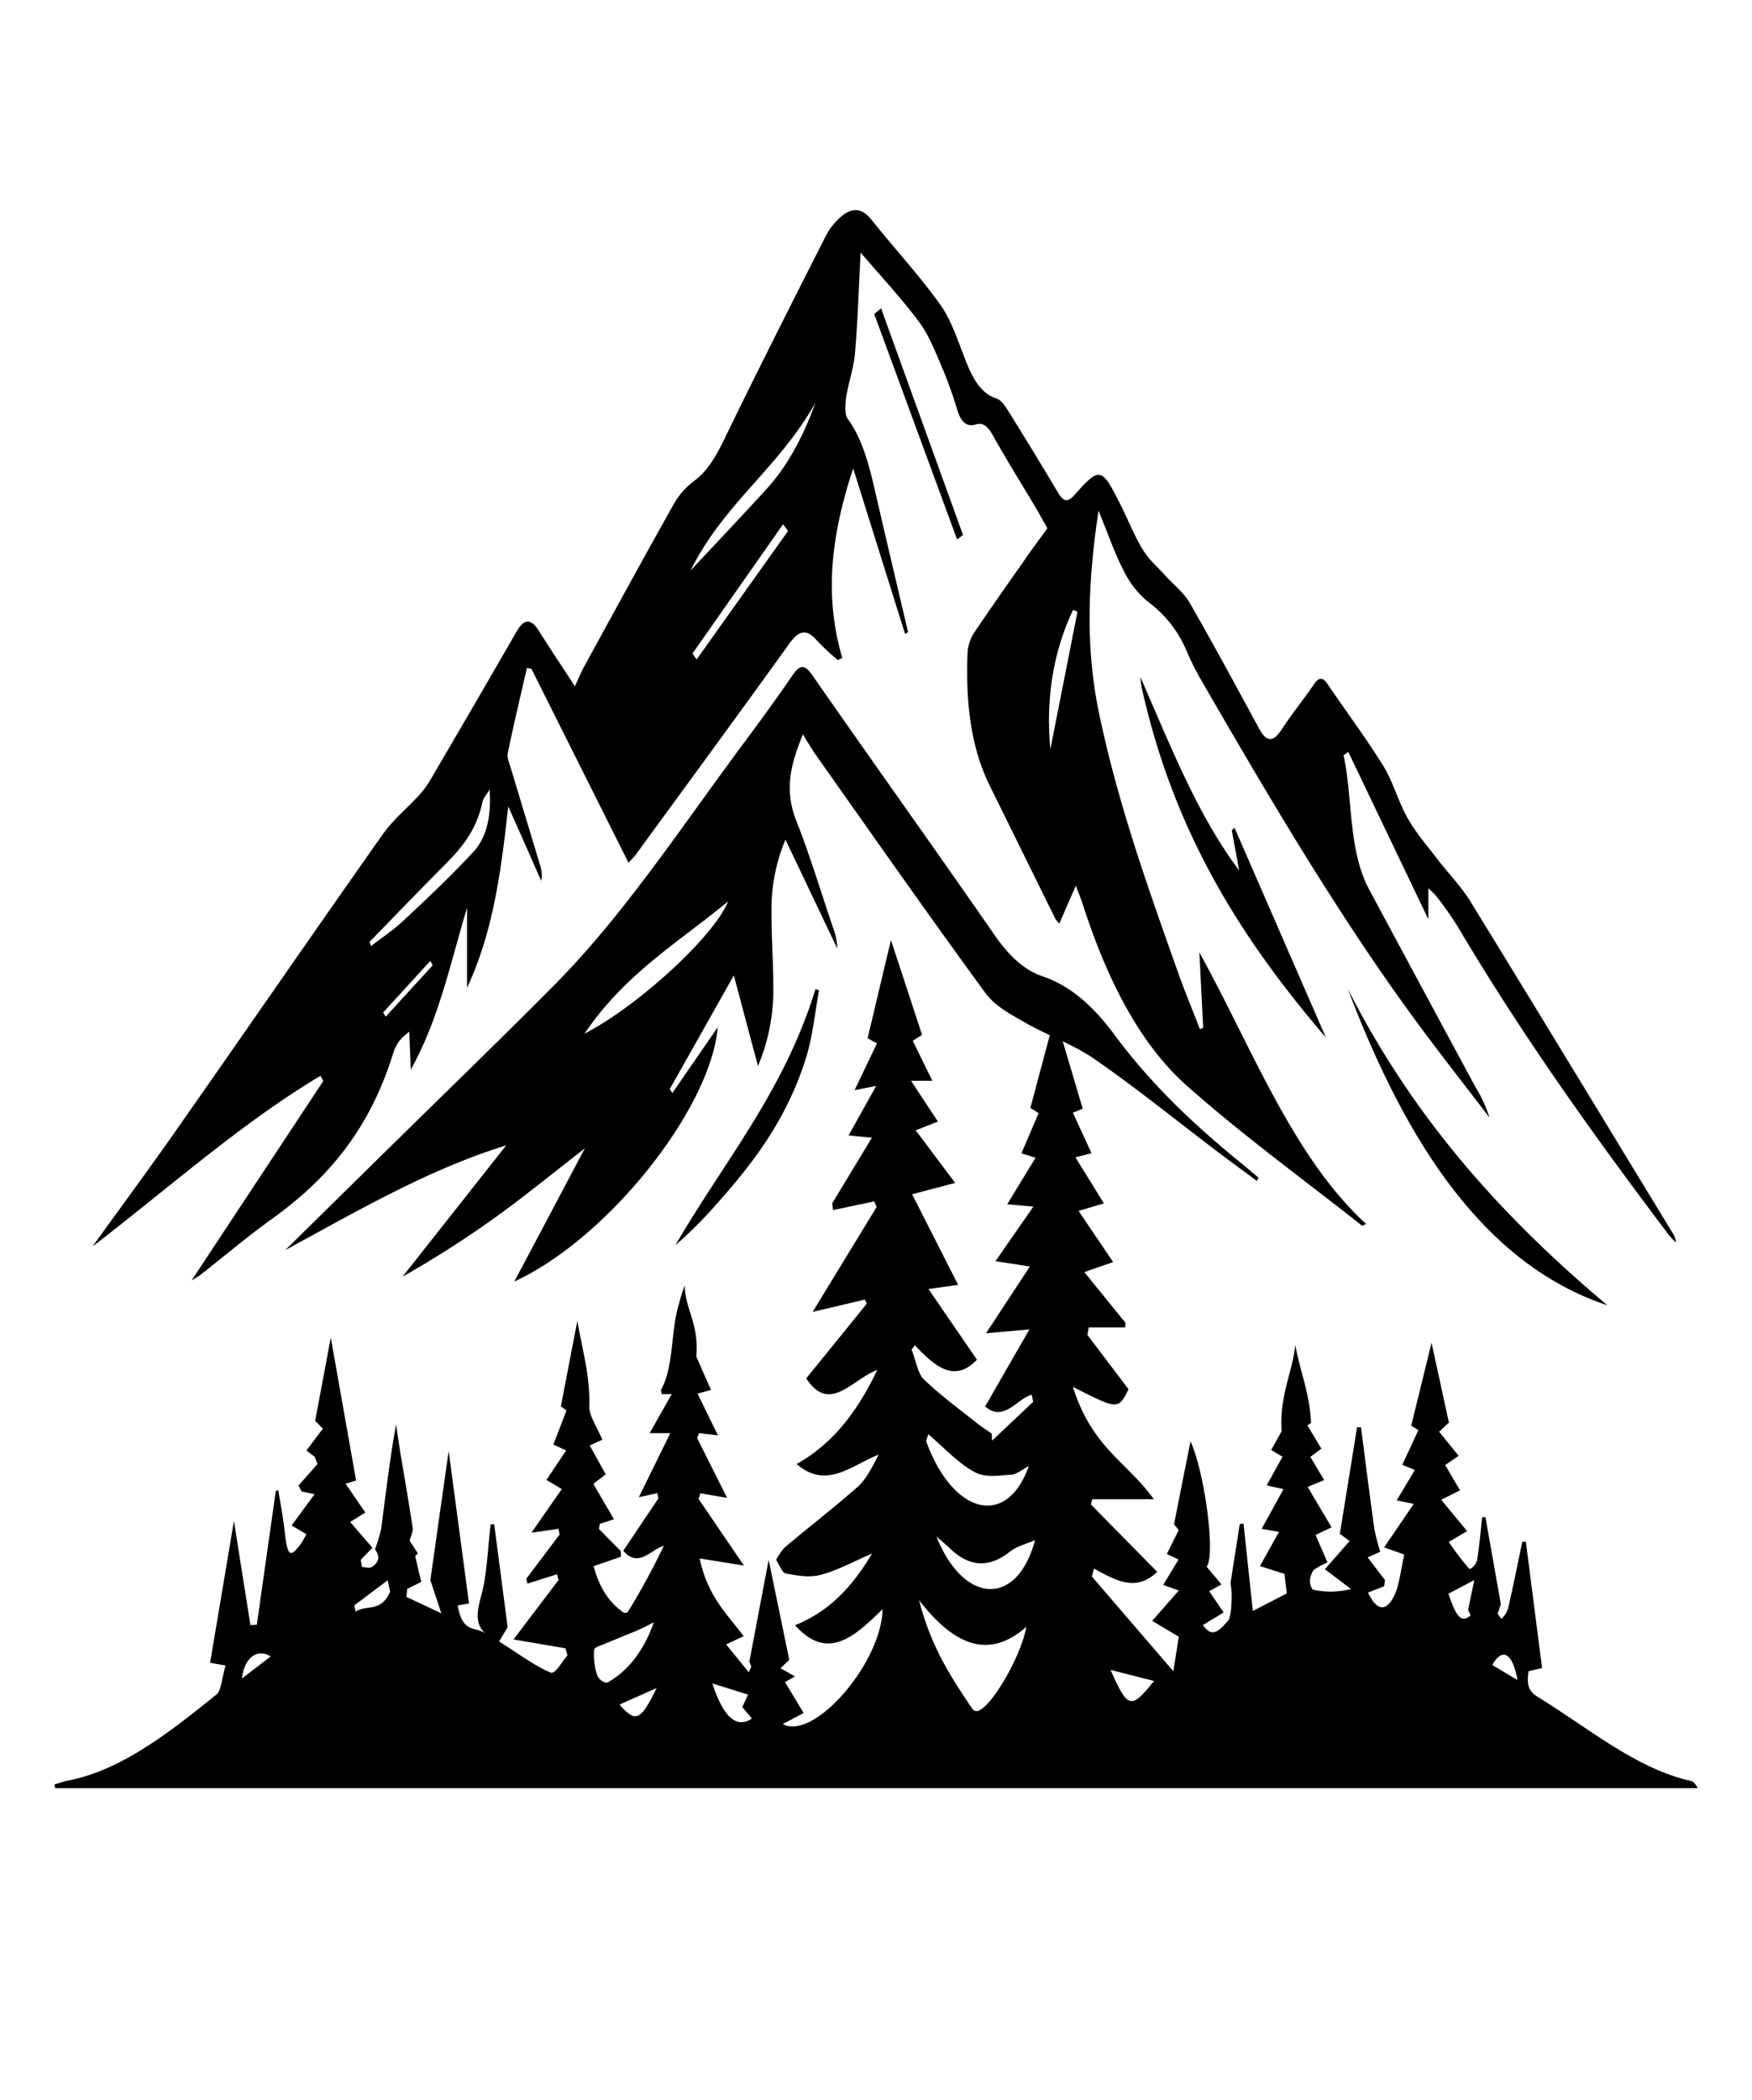
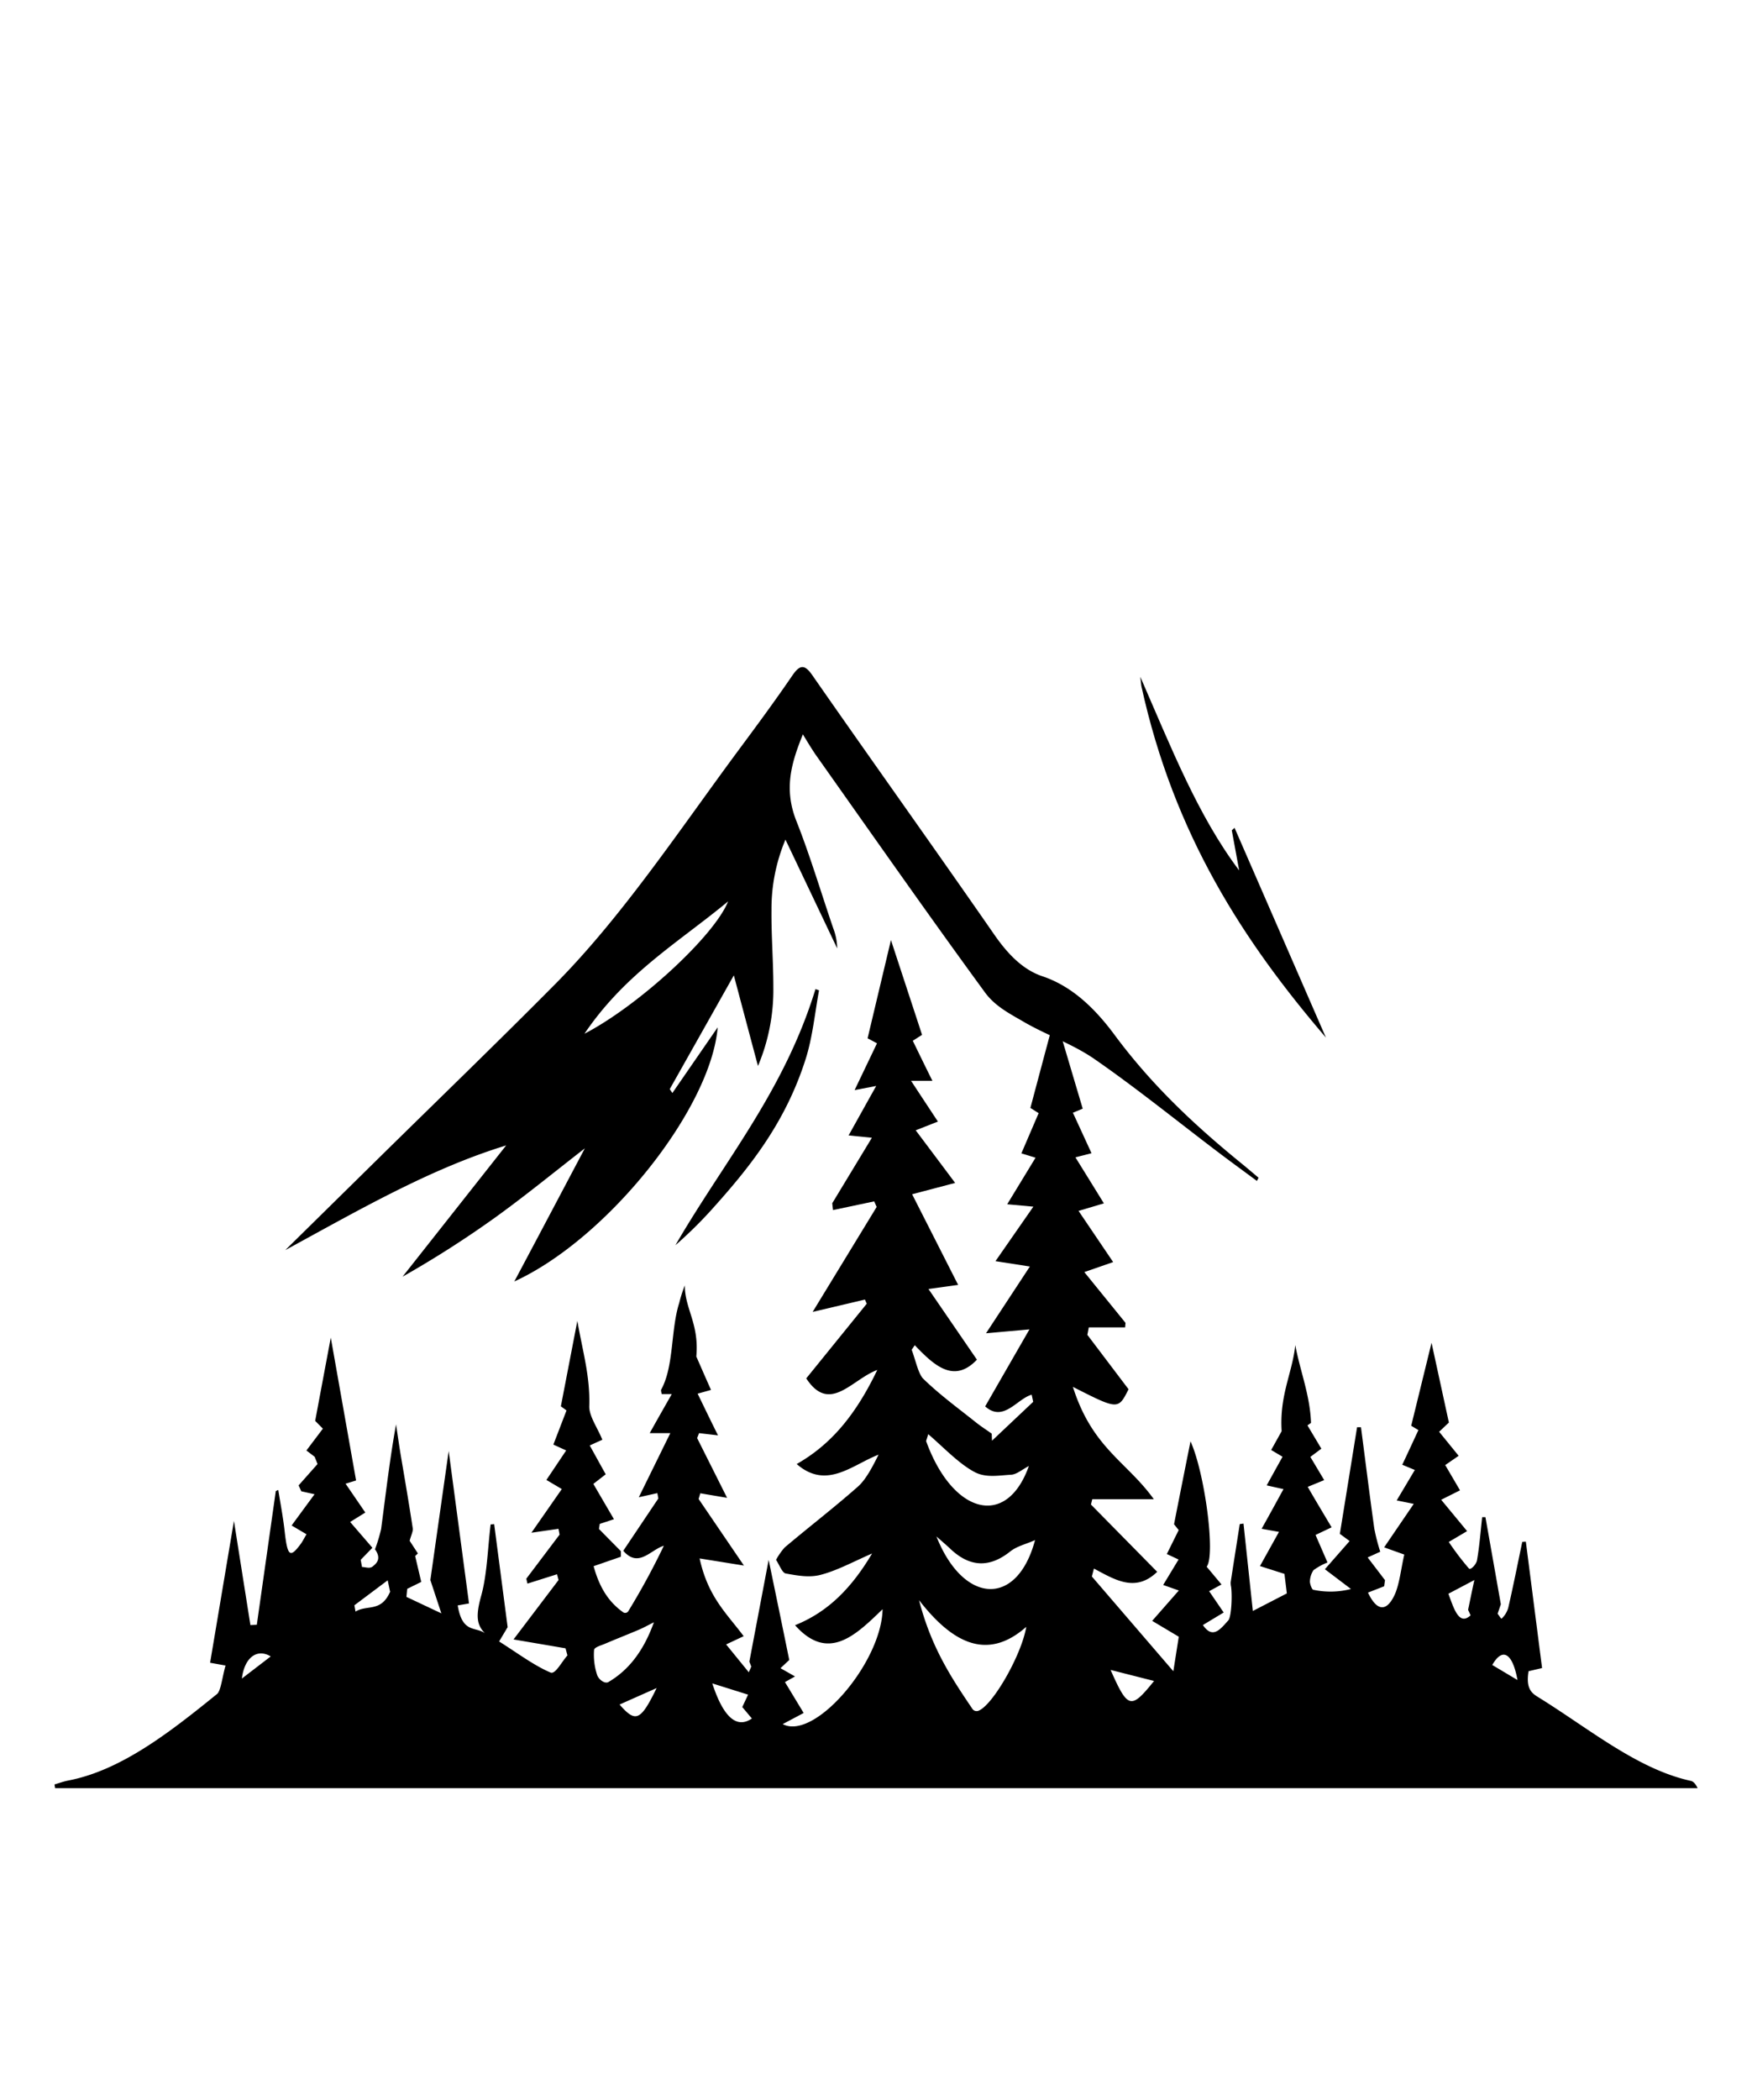
<svg xmlns="http://www.w3.org/2000/svg" id="Layer_1" data-name="Layer 1" viewBox="0 0 425.3 509.66">
  <path d="M214.25,390.56C207.61,397,201,403.42,193,394.45c7.15-2.89,13.13-8,18.7-17.41-4.57,2-8.47,4.13-12.45,5.17-2.79.74-5.7.19-8.53-.32-.83-.15-1.56-2.15-2.33-3.31a15.91,15.91,0,0,1,2.09-3c5.92-5,11.92-9.6,17.79-14.78,1.9-1.68,3.49-4.7,5-7.75-6.46,2.52-12.62,8.58-19.87,2.28,7.52-4.29,13.83-10.85,19.56-22.84-6.21,2.32-11.55,10.74-17.24,2.05l14.69-18.13-.45-1-12.69,3,15.54-25.48-.6-1.35-10,2.11-.18-1.66,9.62-15.89-5.65-.57c2.29-4.1,4.22-7.58,6.7-12l-5.24,1,5.43-11.35L210.61,252l5.67-23.84,7.55,23-2.25,1.44c1.63,3.34,3,6.18,4.76,9.71h-5.18c2.49,3.8,4.27,6.49,6.52,9.9l-5.39,2.12c3.38,4.5,6.09,8.11,9.57,12.77l-10.44,2.75,11.17,22-7.2,1L237.15,330c-5.56,5.85-10.34,1.46-15.09-3.51l-.75,1.11c.93,2.42,1.6,5.87,2.85,7.07,4.13,4,8.48,7.13,12.75,10.55,1.26,1,2.55,1.82,3.83,2.73l.07,1.72,10-9.44c-.12-.58-.25-1.15-.37-1.73-3.57,1-6.83,6.79-11.29,2.84,3.59-6.25,6.9-12,10.75-18.69l-10.54.94L250,307.39l-8.35-1.3,9.2-13.23-6.35-.58,6.88-11.3-3.44-1.05,4.19-9.76-2-1.27c2.06-7.73,4.07-15.31,6-22.41,2.11,7.12,4.37,14.74,6.7,22.58l-2.38,1c1.55,3.35,2.9,6.31,4.52,9.82l-3.91,1c2.37,3.83,4.37,7.05,6.91,11.17l-6.15,1.83,8.4,12.42-7,2.43,10,12.32-.09,1.1h-8.82c-.12.6-.23,1.21-.35,1.81l10,13.21c-2.52,5-2.52,5-13.51-.58,4.73,14.91,13.08,18.12,19.64,27.26H265.15l-.32,1.3,16.08,16.33c-5.3,5.13-10.33,1.87-15.36-.79l-.5,1.92,19.78,23c.49-3.1.88-5.58,1.32-8.38l-6.46-3.85,6.47-7.37-3.8-1.34,3.74-6.18-2.85-1.33,2.88-5.81L285,369.94q2-10.17,4-20.12c3.43,7.52,6.13,27.6,3.92,30.43l3.6,4.31-3,1.63,3.53,5.17L292,394.41c2.43,3.55,4.31.91,6.18-1.14.69-.75,1-5.65.67-8.15a4.4,4.4,0,0,1-.1-1.12c.72-4.7,1.47-9.4,2.2-14.09l.91-.13c.73,6.84,1.46,13.67,2.27,21.21l8.25-4.26c-.21-1.74-.39-3.17-.58-4.74l-5.94-1.9,4.61-8.29-4.21-.76c2-3.56,3.49-6.31,5.31-9.62l-4.08-.91c1.39-2.52,2.48-4.49,3.85-6.95l-2.76-1.64,2.54-4.56c-.56-8.8,2.61-14.12,3.31-20.9,1.21,6.46,3.57,12.07,3.82,18.88l-.86.61,3.37,5.65-2.67,2,3.36,5.63-4,1.64c2,3.47,3.69,6.26,5.8,9.82l-3.9,1.85c.92,2.13,1.77,4.07,2.9,6.68a15.15,15.15,0,0,0-3.4,1.87,5.26,5.26,0,0,0-.87,2.76c0,.62.51,2,.84,2a20,20,0,0,0,9.13-.19l-6.33-4.8,6-6.84-2.37-1.75c1.44-8.9,2.81-17.39,4.18-25.87l.95,0c1.07,8.2,2.09,16.42,3.23,24.58a47.66,47.66,0,0,0,1.45,5.63L332,378l4.21,5.51L336,385l-3.92,1.53c2,4.26,4.34,4.94,6.39.71,1.23-2.53,1.63-6.54,2.42-9.94L336,375.55,343.19,365l-4.14-.84,4.4-7.39-3.05-1.27c1.42-3,2.59-5.54,3.92-8.41l-1.75-1.05c1.59-6.46,3.17-12.93,4.94-20.14l4.21,19.36-2.37,2.24,4.74,5.83-3.26,2.25,3.59,6.13L349.85,364l6.29,7.61-4.45,2.63a67.25,67.25,0,0,0,4.92,6.47c.38.39,1.75-1,1.93-2,.6-3.38.86-7,1.26-10.49l.79,0c1.21,6.8,2.41,13.6,3.74,21.14l-.78,2.3c.34.41.84,1.34,1,1.16a5.77,5.77,0,0,0,1.58-2.6c1.21-5.26,2.28-10.64,3.4-16l.87-.06,3.94,30.68-3.28.77c-.71,4.35.84,5.37,2.41,6.34,12.2,7.54,24,17.45,37,20.28.58.13,1.13.7,1.63,1.77H13.38l-.15-.91c1.12-.32,2.23-.74,3.36-.95,12.75-2.47,24.46-11.56,36.1-21,.93-.76,1.28-4.18,2.06-6.91L51,403.56c1.88-11.14,3.7-22,5.79-34.43,1.5,9.51,2.75,17.4,4,25.29l1.55-.08q2.31-16.23,4.61-32.46l.6-.26c.53,3.31,1.16,6.57,1.54,9.94.69,6.15,1.28,6.72,3.92,3.15.43-.58.8-1.33,1.39-2.34l-3.61-2.13c1.84-2.51,3.46-4.72,5.57-7.58l-3.22-.72-.65-1.43,4.59-5.18c-.23-.59-.46-1.18-.7-1.77l-2-1.52,4-5.3-1.87-1.89c1.17-6.26,2.3-12.29,3.79-20.21,2.21,12.49,4.14,23.4,6.14,34.68l-2.55.78c1.73,2.52,3.09,4.52,4.79,7L85,369.39l5.4,6.26-2.84,2.93.32,1.74c.87,0,1.86.47,2.6-.14s2.28-1.75.55-4.15a39.8,39.8,0,0,0,1.49-4.94c1.11-8.33,2.06-16.73,3.62-25.38.39,2.53.74,5.08,1.16,7.59,1,5.88,2,11.73,2.9,17.65.1.69-.42,1.73-.76,3l2,3.07-.66.64c.47,2,.94,4,1.48,6.28l-3.41,1.68-.19,1.95,8.48,4c-1.35-4.09-2.19-6.62-2.67-8.09,1.49-10.5,2.93-20.62,4.45-31.31,1.68,12.6,3.28,24.61,4.93,37l-2.74.47c1.24,7.53,4.92,4.64,7.3,7.38-2.81-2.32-3-4.68-1.58-9.8s1.56-11.43,2.27-17.23l.86-.07,3.27,25-2.07,3.47c4.52,2.85,8.44,5.82,12.5,7.55,1.15.49,2.72-2.67,4.09-4.16l-.47-1.73-12.62-2.15,10.93-14.42-.37-1.4-7.18,2.27-.28-1.19,8.08-10.7-.27-1.41L129,372l7.38-10.6-3.74-2.21,4.8-7.16-3.11-1.42,3.19-8.29-1.37-1,4-20.73c1.39,7.84,3.11,13.49,2.9,20.68-.07,2.42,1.9,5.06,3.17,8.16l-3.06,1.39c1.36,2.45,2.48,4.5,3.88,7l-3,2.33c1.7,2.93,3.22,5.53,5,8.57l-3.45,1.14-.19,1.23q2.65,2.7,5.32,5.39v1.35l-6.62,2.29c1.64,6,4.22,9.09,7.22,11.22a.89.89,0,0,0,1.21-.31,175.63,175.63,0,0,0,8.62-15.87c-3.27,1-6.15,5.5-9.85,1.22l8.51-12.69-.24-1.3-4.5,1,7.65-15.56h-5c2-3.61,3.54-6.27,5.35-9.48h-2.43a4.72,4.72,0,0,1-.18-1c3.19-5.72,2.32-14.55,4.42-21.11a32,32,0,0,1,1.36-4.26c0,5.71,3.51,9.25,2.79,17.25.68,1.54,2,4.6,3.57,8.11l-3.25.91c1.64,3.36,3,6.22,4.95,10.12l-4.6-.54-.47,1.2c2.44,4.87,4.89,9.74,7.27,14.5L170,362.43l-.41,1.38,11,16.16-10.76-1.73c2.05,9.34,6.49,13.25,10.7,18.87l-4.26,2,5.5,6.76.6-1.38-.46-1.21c1.53-8.08,2.95-15.55,4.68-24.69,1.81,8.75,3.39,16.35,5,24.29l-2.12,2,3.52,2-2.44,1.37,4.54,7.5L190,418.45C197.71,422.53,214,403.5,214.25,390.56Zm8.85-2.19c3,11.63,8,19.06,13,26.45a1.23,1.23,0,0,0,1.46.37c3.43-1.34,10.41-13.46,11.57-20.35C239.7,403.16,231.26,398.87,223.1,388.37Zm2.23-40.29-.52,1.67c6.42,17.73,19.53,21.32,24.95,6.06-1.63.85-2.92,2-4.24,2.11-3,.15-6.19.84-9-.68C232.64,355.15,229,351.22,225.33,348.08Zm2,24.85c6.52,16.39,19.55,17.26,23.93.86-2.4,1.07-4.35,1.43-6.08,2.8-4.88,3.88-9.64,3.86-14.39-.59C229.81,375.06,228.8,374.21,227.35,372.93Zm-68.62,20.82c-1.21.6-2.41,1.27-3.62,1.79-2.75,1.17-5.5,2.24-8.25,3.42-.93.4-2.59.82-2.63,1.52a15.59,15.59,0,0,0,.77,6.12c.5,1.21,1.93,2.1,2.71,1.64C152.08,405.67,156,401.36,158.73,393.75ZM181.6,411.3l-8.69-2.73c2.75,8.41,6,11,9.61,8.52l-2.33-2.78Zm88-6c4.21,9.51,4.93,9.65,10.55,2.68Zm82-18.49c1.36,3.68,2.58,7.82,5.39,5.24l-.61-1.34c.52-2.45,1-4.9,1.53-7.23Zm-256.92-.56-.57-2.7-8.08,6.06.27,1.53C89.12,389.39,92.51,391.41,94.73,386.26ZM159.4,409.7l-9,4C154.32,418.2,155.51,417.68,159.4,409.7ZM58.72,407.39l7-5.37C62.37,400,59.33,402.33,58.72,407.39Zm303.53-3.29,6.12,3.65C367.2,401.28,364.77,399.67,362.25,404.1Z" />
-   <path d="M331.63,297.06c-.62.26-.87.5-1,.41-14.18-11.2-28.66-21.69-42.43-33.87-11.71-10.36-19.63-26.28-25.43-44.34-.39-1.22-.89-2.37-1.61-4.3l-4,9.17a5.43,5.43,0,0,1-.95-1.1q-8-16.22-16-32.44c-4.76-9.71-5.79-20.81-5.33-32.33a10,10,0,0,1,1.63-4.75c4.39-6.53,8.9-12.89,13.38-19.28,1.36-1.94,2.77-3.8,4.37-6-1-1.72-1.72-3.13-2.53-4.49-3.55-6-7.21-11.8-10.63-17.93-1.21-2.18-2.35-3.38-4.25-2.79-2.2.67-3.58-.6-4.5-3.63a96,96,0,0,0-3.7-10.28C227,85.22,225.32,81,223,78c-4.32-5.79-9.1-10.87-14.09-16.72-.42,8.19-.67,16.31-1.35,24.35-.3,3.66-1.58,7.13-2.15,10.77-.25,1.65-.35,4.27.31,5.16,3.42,4.65,5.07,10.57,6.51,16.79,2.69,11.71,5.46,23.37,8.2,35.06l-.72.46q-6.3-20.1-12.6-40.18c-4.91,14.94-7.37,30-2.64,46l-1.08.52a61.91,61.91,0,0,1-5.18-4.85c-2.49-2.89-4.37-2.25-6.62.88-12.38,17.22-24.89,34.25-37.36,51.33-.38.52-.84.92-1.66,1.82L129,162.31l-1.1-.17c-1.58,6.9-3.22,13.77-4.65,20.73-.23,1.08.48,2.62.85,3.89,2.34,7.8,4.71,15.58,7.05,23.38a7.34,7.34,0,0,1,.23,3.65c-2.5-5.68-5-11.36-8-18.06-1.76,15.72-3.62,30.35-10,44V220.3c-4,13.26-6.86,27.19-13.67,39.3l-.36-9.2A15.56,15.56,0,0,0,97,252.56a10.41,10.41,0,0,0-1.52,2.95c-6,19.54-16.88,31.3-29.58,40.41-5.81,4.17-11.41,8.93-17.12,13.4-.7.55-1.46.95-2.29,1.48l32-48.45-.7-1.24c-19.23,11.47-36.93,27.32-55.32,41.41,7-9.73,14.12-19.33,21-29.21,16.49-23.52,32.83-47.25,49.36-70.7,2.62-3.71,5.94-6.36,8.89-9.59a22.08,22.08,0,0,0,2.75-3.73q10.55-18,21-36.13c1.75-3,3.45-3.06,5.31-.1,2.64,4.21,5.38,8.29,8.78,13.52.87-1.87,1.51-3.47,2.29-4.89,7.17-13.08,14.31-26.19,21.59-39.13a17.89,17.89,0,0,1,4.89-5.7c3.19-2.28,5.29-5.74,7.32-9.91,8.1-16.68,16.42-33.14,24.76-49.57a15.6,15.6,0,0,1,4.07-5.06c2.38-1.9,4.77-1.91,7.07,1,5.56,7,11.5,13.33,16.77,20.72,2.67,3.74,4.35,9.08,6.26,13.88,1.73,4.34,3.76,7.69,7.35,8.81,1.18.37,2.26,2.12,3.16,3.55q5.9,9.45,11.64,19.11c1.35,2.27,2.32,2.75,4.18.66,6.1-6.87,6.5-6.67,11.09,2.43,1.82,3.62,3.37,7.59,5.41,10.91,1.57,2.55,3.72,4.35,5.62,6.46s4.3,3.91,5.85,6.6c5.74,10,11.24,20.19,16.77,30.38,1.83,3.37,3.43,3.33,5.45.25,2.5-3.81,5.28-7.2,7.82-10.94,1.27-1.87,2.18-1.85,3.43,0,4.47,6.63,9.2,12.9,13.47,19.79,2.32,3.74,3.66,8.74,5.88,12.64,2.07,3.64,4.68,6.62,7.12,9.8,2.73,3.58,5.83,6.68,8.26,10.64,16.39,26.65,32.65,53.48,48.95,80.25a4.49,4.49,0,0,1,.78,2.28,20.33,20.33,0,0,1-1.73-1.85c-17.95-23.78-35.46-48.17-51.34-75a84.21,84.21,0,0,0-5-7.09,19.72,19.72,0,0,0-2-2v7.52l-19.44-40.63-1.14.83c2.3,10.81,1.05,22.95,6.26,32.66q12.87,24,25.78,47.9a32.8,32.8,0,0,1,3.37,7.35c-5.77-7.55-11.62-15-17.29-22.67-19.19-26-36.23-55-53.06-84.14a63.25,63.25,0,0,1-3.33-6.81,28.47,28.47,0,0,0-9.3-11.62,22.81,22.81,0,0,1-5.77-7.39c-2.21-4.25-3.86-9.1-6.15-14.64-2.6,17.21-3.21,33.21.13,49.17,4.6,22,11.89,42.37,19.11,62.72,1.68,4.72,3.57,9.29,5.37,13.93l.79-.34c-.3-5.88-.59-11.76-.92-18.28C304,254.44,313.82,280.75,331.63,297.06ZM89.69,228.62l.39,1c2.68-2.08,5.46-3.92,8-6.3,5.69-5.34,11.39-10.69,16.83-16.56,3.07-3.32,4.43-8.34,3.93-15.11-.86,1.44-1.53,2.08-1.71,2.94-1.58,7.53-5.62,11.74-9.76,15.92C101.45,216.47,95.58,222.57,89.69,228.62Zm77.94-90.14c6.07-6.5,12.24-13,18.34-19.67,5.13-5.58,9-12.78,11.94-21C189.07,113.54,175.72,122.16,167.63,138.48Zm93.93,10L260.5,148c-4.77,10.1-6.69,21.36-5.53,33.87Q258.27,165.17,261.56,148.46Zm-70.27-19.59-1.19-1.66-22,31.38,1,1.45ZM93,245.75l.63,1,11.4-12.46-.55-1.09Z" />
  <path d="M305.12,286.62c-3.09-2.29-6.19-4.54-9.27-6.87-10-7.57-19.82-15.54-30-22.6-5.4-3.76-11.37-5.74-17-8.95-3.39-2-7.16-3.81-9.73-7.31-13.89-19-27.46-38.41-41.12-57.72-1-1.47-2-3.12-3.1-4.94-2.77,6.87-4.69,13.16-1.59,21,3.34,8.42,6,17.42,9,26.17a14.21,14.21,0,0,1,.92,4.78c-4.09-8.6-8.18-17.21-12.56-26.4a43.3,43.3,0,0,0-3.39,17.16c-.06,6.18.45,12.37.45,18.56A47.53,47.53,0,0,1,184,258.72c-2.05-7.66-3.87-14.51-5.86-22-5.3,9.42-10.43,18.52-15.56,27.62l.64.94,11-15.94c-1.66,19.77-26.72,51.31-49.37,61.68,5.86-11,11.39-21.49,17.12-32.31-7.45,5.78-14.51,11.56-21.76,16.78a251.93,251.93,0,0,1-22.49,14.37L122.87,278c-18.57,5.69-36,15.83-53.62,25.41L92.32,280.7c14.18-13.95,28.44-27.71,42.5-41.9,16.24-16.39,29.94-37.1,44.35-56.58,4.45-6,8.89-12,13.17-18.27,1.83-2.67,3-2.78,4.9,0,14.62,21,29.42,41.69,44,62.71,3.44,5,7.13,8.72,11.82,10.29,6.78,2.28,12.35,7.26,17.5,14.22,9.39,12.68,20.21,22.6,31.38,31.66,1.2,1,2.38,2,3.57,3ZM141.88,250.89c13.16-6.82,31.53-23.73,34.87-32.12C164.78,228.68,151.79,236.22,141.88,250.89Z" />
  <path d="M276.81,164.26c7.44,17.05,14,33.76,24,47-.6-3.24-1.19-6.49-1.79-9.74l.67-.6c7.36,16.9,14.72,33.8,22.18,50.91-19.88-23.19-36.9-49.19-44.8-85.32C277,166.16,277,165.74,276.81,164.26Z" />
-   <path d="M327.17,240c16.81,33.09,39.12,56.64,63,76.8C360.41,306.87,341.41,277.58,327.17,240Z" />
  <path d="M198.82,240.36c-1,5.52-1.58,11.38-3.2,16.52-5,15.85-13.88,26.73-23.14,37a104.36,104.36,0,0,1-8.52,8.34c11.76-20.32,26.33-37.21,34-62.16Z" />
-   <path d="M213.88,74.83l19.89,55-1.43,1.1L212.22,76.22Z" />
</svg>